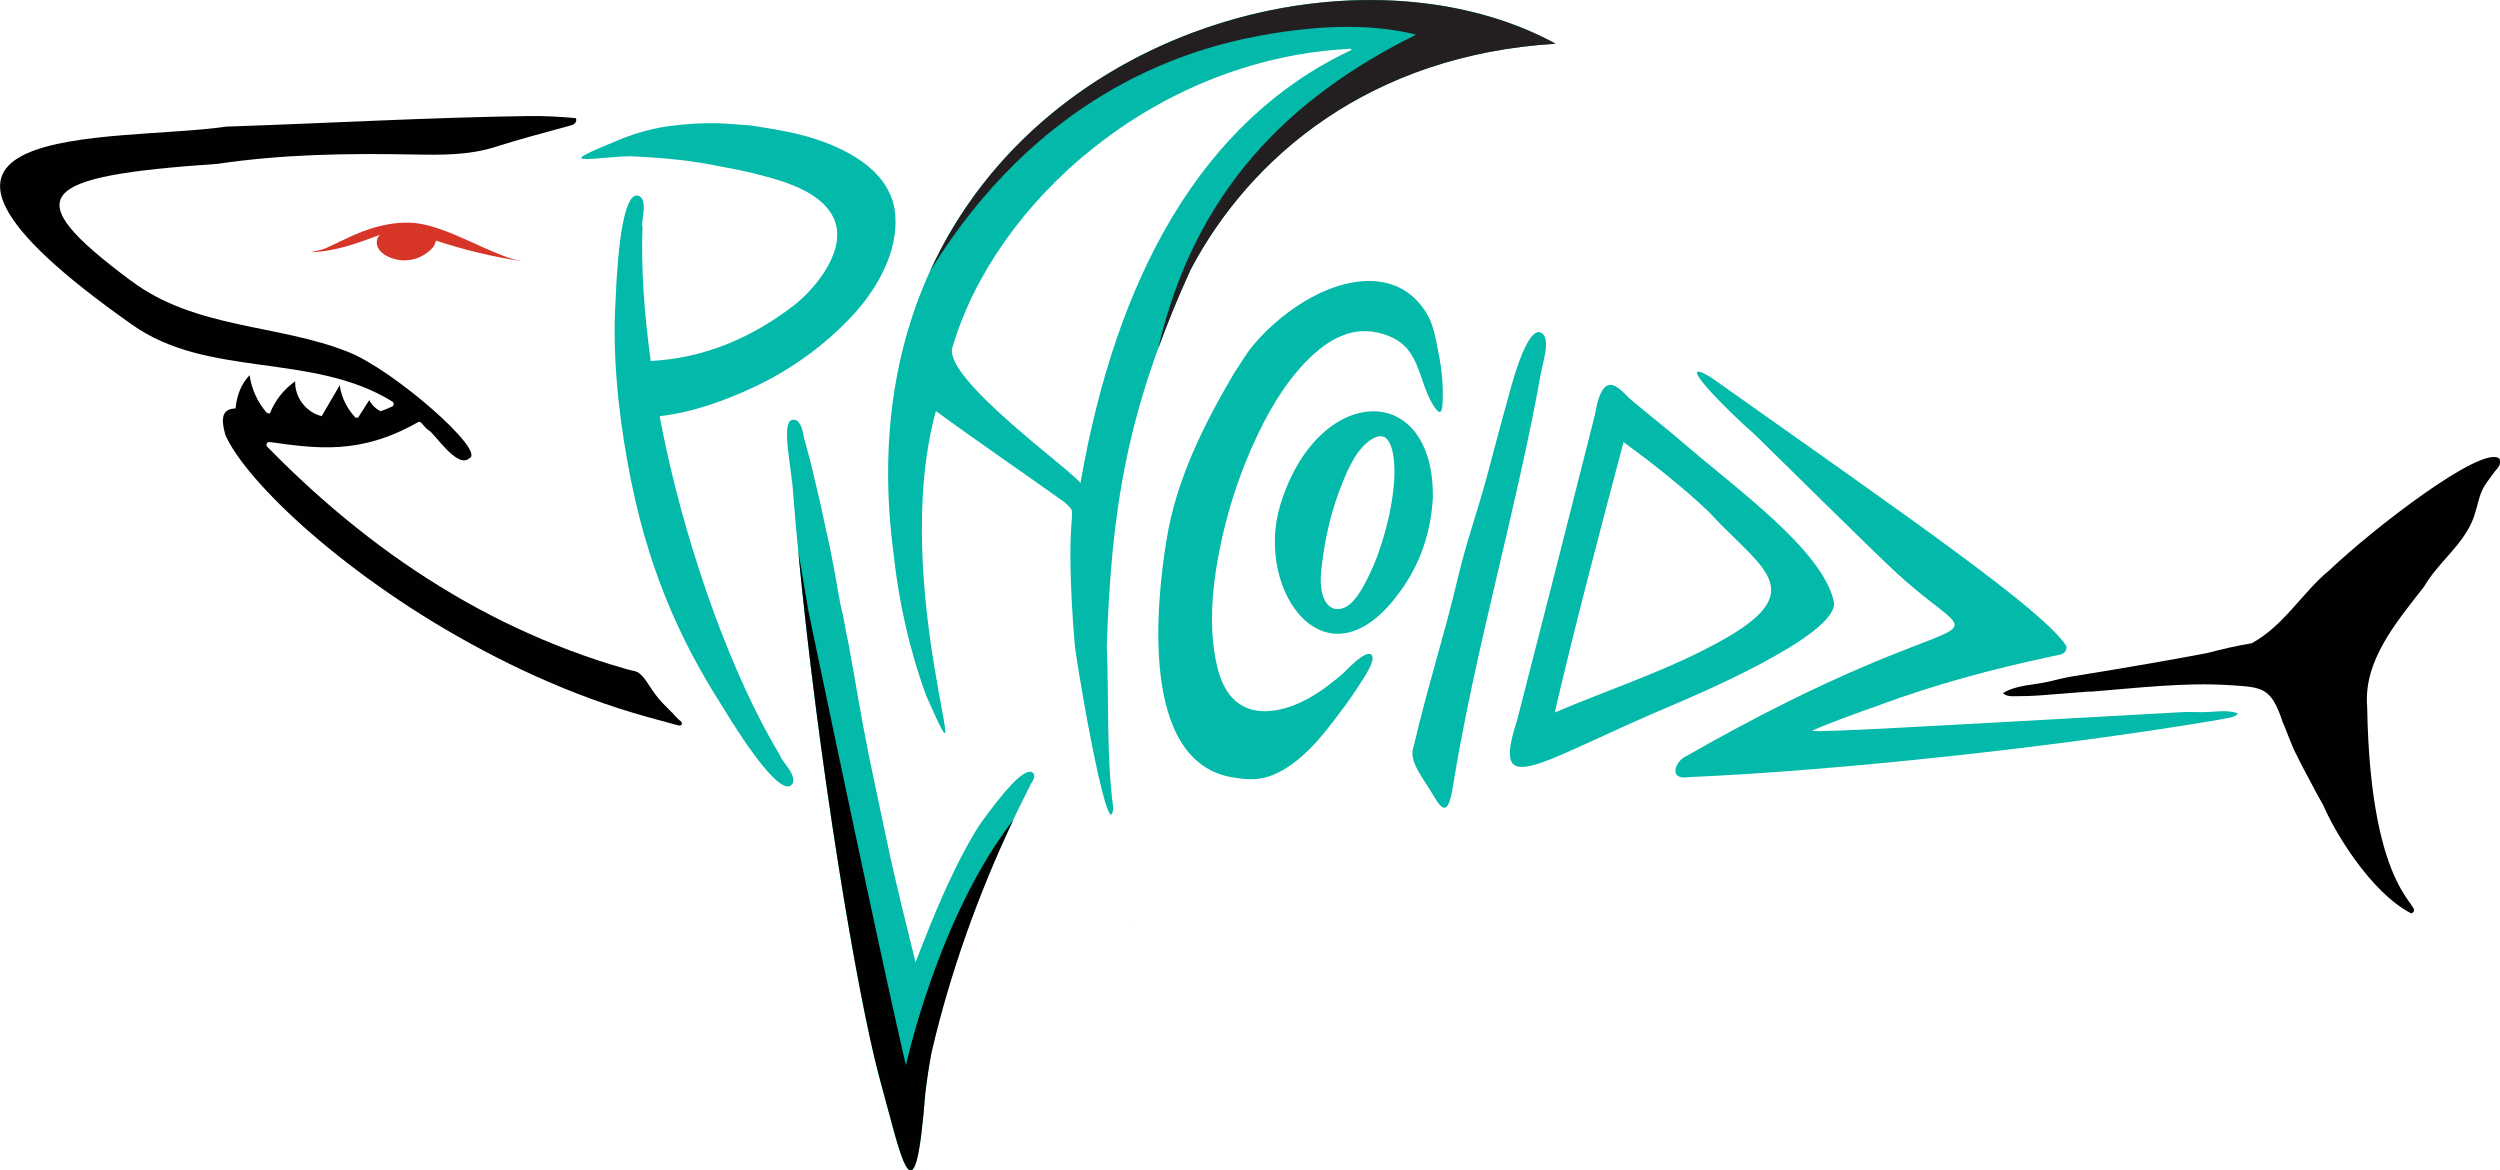
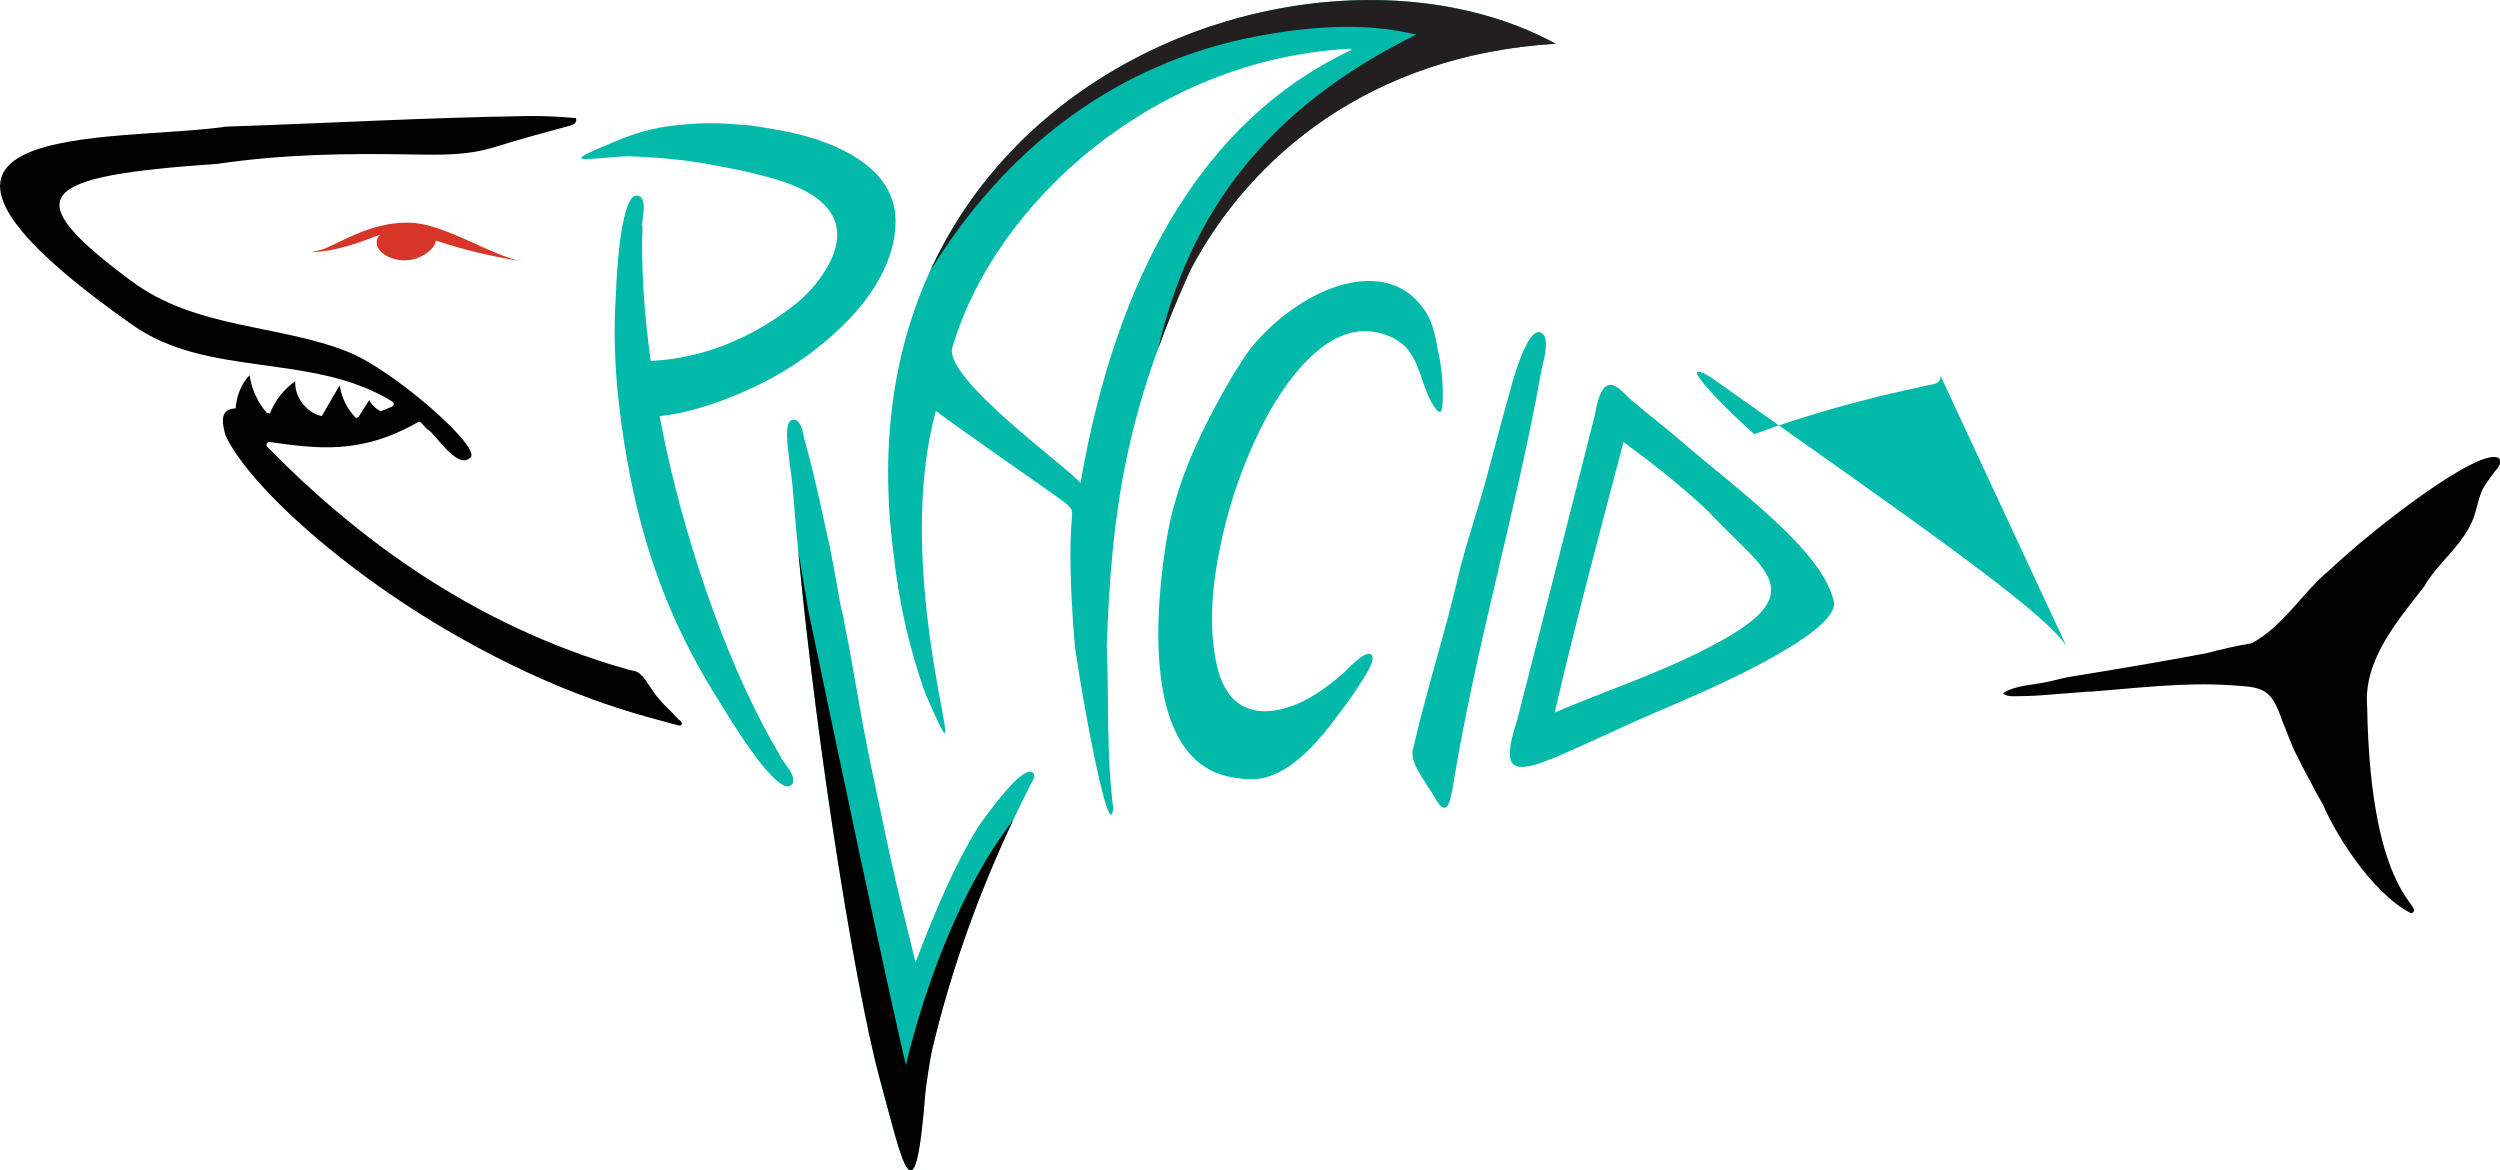
<svg xmlns="http://www.w3.org/2000/svg" id="Layer_1" data-name="Layer 1" viewBox="0 0 520.9 243.87">
  <defs>
    <style>
      .cls-1 {
        fill: #4f2e8e;
      }

      .cls-1, .cls-2, .cls-3, .cls-4, .cls-5 {
        stroke-width: 0px;
      }

      .cls-2 {
        fill: #231f20;
      }

      .cls-3 {
        fill: #d73527;
      }

      .cls-4 {
        fill: #010101;
      }

      .cls-5 {
        fill: #02b9aa;
      }
    </style>
  </defs>
-   <path class="cls-5" d="M430.56,134.63c-4.77-7.45-32.17-26.35-74.16-56.07-8.11-4.76,3.3,6.83,9.2,11.96l-.05-.06c1.92,1.83,25.22,24.93,29.92,29.2,20.87,18.92,18.55,2.1-44.2,37.93-2.17.96-3.81,5.04.63,4.33,31.8-1.38,76.89-6.37,108.25-11.59,1.51-.25,3-.49,4.51-.82.63-.14,1.33-.33,1.63-.89-2.52-.83-4.98-.21-7.54-.23-1.39-.01-2.78-.08-4.17,0-52.86,2.92-74.1,4.19-77.02,3.91,1.19-.79,10.69-4.22,14.23-5.45h-.04c11.16-4.14,23.21-7.42,35.46-10.02.92-.37,3.59-.09,3.34-2.17Z" />
-   <path class="cls-5" d="M291.86,123.07c3.96-5.49,6.29-11.99,6.69-19.42.28-24.61-24.17-23.8-31.84,1.74-5.33,18.01,10.02,39,25.14,17.67ZM285.36,119.67c-1,2.07-2.34,4.7-4.07,6.21-.67.59-1.56.99-2.43,1.03-.41.02-.82-.05-1.21-.21-.79-.34-1.36-1.05-1.72-1.83-1.24-2.7-.63-6.25-.24-9.1.7-5.06,1.99-10.1,3.89-14.84,1.35-3.37,3.25-7.89,6.69-9.66,4.51-2.32,4.37,6.63,4.24,8.69-.3,4.57-1.3,9.12-2.7,13.47-.68,2.13-1.47,4.22-2.45,6.23Z" />
+   <path class="cls-5" d="M430.56,134.63c-4.77-7.45-32.17-26.35-74.16-56.07-8.11-4.76,3.3,6.83,9.2,11.96l-.05-.06h-.04c11.16-4.14,23.21-7.42,35.46-10.02.92-.37,3.59-.09,3.34-2.17Z" />
  <path class="cls-5" d="M257,162.01c2.6.4,4.84.62,7.4-.24,2.55-.85,4.81-2.4,6.82-4.16,2.27-1.99,4.26-4.3,6.1-6.69,2.02-2.63,4.08-5.29,5.84-8.12.53-.85,3.75-5.33,2.59-6.37-1.27-1.13-5.1,3.17-5.87,3.84-3.56,3.1-7.47,5.95-12.07,7.28-3.3.95-6.97,1.04-9.86-1.08-3.63-2.66-4.68-8.12-5.14-12.32-.74-6.65.06-13.48,1.38-20,1.49-7.36,3.79-14.59,6.87-21.44,2.73-6.09,6.1-12.12,10.71-17.01,3.34-3.54,7.79-6.86,12.89-6.7,3.2.1,6.85,1.43,8.82,4.01,2.75,3.62,2.94,8.53,5.67,12.18,1.07,1.44,1.35.17,1.42-1.1.18-3.39-.11-6.94-.79-10.27-.59-2.9-1-6.09-2.6-8.65-1.18-1.88-2.72-3.54-4.63-4.7-3.63-2.22-8.05-2.31-12.09-1.33-5,1.21-9.61,3.9-13.58,7.13-2.07,1.68-3.99,3.56-5.71,5.6-1.63,1.93-2.78,4.06-4.19,6.13,0,0,.05-.08.05-.08-6.15,10.51-11.97,21.96-13.99,34.69-1.95,11.99-5.97,46.33,13.99,49.4Z" />
  <path class="cls-5" d="M214.87,160.81h0c-1.86-.34-5.58,3.87-10.61,10.83,0,0,0,0,0,0-.1.15-.19.29-.29.44,0,0,0-.01,0-.02-5.34,8.55-9.46,18.72-13.21,28.45-.11-.5-.25-.94-.41-1.69h0s0,0,0,0c0,0,0,0,0,0,0,0,0,0,0,0,0,0,0,0,0,0-1.62-6.48-3.25-13.18-4.85-20.25h0c-.63-2.84-4.42-20.93-4.42-20.93-2.04-10.22-2.43-13.48-4.4-24.12,0,0,0,.01,0,.02-.17-.72-.39-1.75-.58-2.9h0s0,0,0,0c0,0,0,0,0,0,0,0,0,0,0-.01h0s0,0,0,0h0c-.13-.56-.24-1.32-.39-2.16h0s0,0,0,0c0,0,0,0,0,0,0,0,0,0,0-.01,0,0,0,0,0,0-.96-3.59-1.39-7.52-2.26-11.67,0,0,0,0,0,0h0s0,0,0,0c0,0,0,0,0,0,0,0,0,0,0,0-.15-.72-.31-1.57-.56-2.88,0,0,0,0,0,0-.69-2.93-1.31-6.05-2.03-9.3,0,0,0,0,0,0-.98-4.11-1.9-8.35-3.13-12.62-.48-1.54-.36-3.1-1.64-4.35-3.44-1.53-1.81,6.29-1,13.1,3.57,46.6,12.93,104.44,18.12,123.73,4.74,17.18,7.34,31.82,9.57,3.28.31-2.6.76-5.66,1.3-8.5,4.44-19.02,11.49-37.81,20.46-55.38.12-.67,1.52-1.81.74-2.78-.08-.07-.15-.17-.44-.28Z" />
  <path class="cls-5" d="M248.09,56.13c12.45-23.55,37.41-44.67,76.05-47.03-51.41-27.97-150.78,8.84-137.96,106.25,0,0,0-.01,0-.02,1.06,9.82,3.2,19.76,6.81,29.63,12.01,27.16-8.02-22.55,2.01-59.32,8.59,6.32,17.72,12.5,26.99,19.13l-.1-.07c3.23,3.14-.05-1.19,1.68,24.91h0s0,0,0,0c.14,1.65.03.77.3,3.84h0s0,0,0,0h0c-.22,1.35,7.1,44.22,8.09,34.98-1.45-10.88-.88-22.49-1.35-33.92.99-28.43,4.1-48.99,17.48-78.39ZM198.41,72.5c8.9-30.41,42.08-59.88,81.98-62.28.2.04,1.12-.28,1.23.18-31.3,14.65-49.06,47.35-56.49,90.25-1.78-2.6-28.42-21.65-26.72-28.15Z" />
  <path class="cls-5" d="M321.15,69.34c-3.09-1.71-6.5,12.08-6.91,13.52-1.57,5.6-3.03,11.23-4.54,16.84-1.85,6.83-4.27,13.6-5.88,20.48-2.78,11.9-6.4,22.96-9.26,35.33-1.22,3.08,1.95,6.5,4.65,11.12,2.26,3.66,2.95.8,3.65-3.55.49-3.06,1.04-6.11,1.62-9.15,2.77-14.61,6.3-29.07,9.67-43.55,1.7-7.3,3.36-14.62,4.86-21.97.76-3.69,1.47-7.38,2.13-11.08.21-1.18,1.24-4.38.92-6.42-.11-.71-.39-1.27-.92-1.57Z" />
  <path class="cls-5" d="M349.44,146.51c1.68-.75,34.1-14.18,32.66-21.18-2.47-10.88-20.54-23.62-32-33.57-2.99-2.58-6.24-5.07-10.05-8.29-1.95-1.4-5.91-8.11-7.75,3.03-5.25,20.85-10.67,42.07-16.2,63.59-5.67,17.38,4.53,8.45,33.34-3.57ZM338.28,92.11c5.94,4.35,12.26,9.29,17.87,14.63v.02c11.43,12.38,22.53,16.72-.91,28.55-9.82,5.04-20.6,8.6-31.3,13.15,4.32-18.53,9.3-37.31,14.34-56.35Z" />
  <path class="cls-5" d="M162.58,157.5c-10.18-16.87-18.97-41.88-23.86-64.44-.45-2.11-.88-4.24-1.28-6.35,6.79-.72,13.92-3.36,19.72-6.09,7.67-3.61,14.68-8.66,20.46-14.87,5.1-5.49,9.58-13.28,8.91-21.06-.12-1.45-.47-2.79-.99-4.02-2.62-6.24-9.73-9.8-15.92-11.79-3.57-1.14-7.25-1.8-10.94-2.38-.81-.13-1.62-.25-2.42-.38-1.13-.09-2.26-.16-3.38-.24-.92-.08-1.84-.14-2.74-.17-.26-.02-.52-.03-.78-.05,0,0,0,.02,0,.03-3.18-.07-6.25.12-9.05.48-.1.05-4.43.29-10.35,2.57,0,0,0,0,0,0,0,0-1.19.47-1.8.74-10.95,4.52-7.95,3.84.86,3.17.9-.05,1.72-.09,2.33-.09,7.42.31,13.37,1,18.07,2,2.59.46,5.18.96,7.74,1.59.12.03.23.06.34.09.07.02.14.04.21.05,5.38,1.37,13.24,3.52,15.92,9.01,3.16,6.48-3.62,14.75-8.13,18.26-8.55,6.64-18.61,11.09-29.92,11.65-1.38-9.98-2.03-19.62-1.71-28.07-.48-.45,1.46-5.96-1.07-6.4-2.67-.33-4.07,9.59-4.55,22.02-.62,10.27.36,21.92,2.58,33.98,3.84,21.28,10.79,36.44,19.3,49.85,6.44,10.64,12.47,18.65,14.65,17.07,2-1.61-2.36-5.5-2.16-6.12Z" />
  <path class="cls-3" d="M78.76,51.58c.42.88,1.24,1.49,2.12,1.91,1.67.79,3.63.97,5.42.49.98-.26,1.9-.72,2.71-1.33.41-.31.81-.66,1.14-1.05.35-.42.51-.95.72-1.46,5.96,1.98,12.1,3.44,18.31,4.35-2.82-.41-5.63-1.69-8.22-2.82-2.69-1.18-5.34-2.47-8.1-3.51-2.44-.91-5.02-1.71-7.64-1.77-2.75-.06-5.49.46-8.1,1.29-2.13.68-4.16,1.63-6.17,2.59-1.02.49-2.04.98-3.07,1.44-.94.42-2.08.56-3.08.83,4.97-.11,9.73-1.87,14.38-3.62-.4.33-.62.83-.67,1.35-.04.45.04.91.23,1.32Z" />
  <path class="cls-5" d="M401.18,94.18s-.08-.05-.11-.07c.06.04.09.06.11.07Z" />
  <path class="cls-4" d="M520.72,95.52c-3.61-2.81-26.06,14.43-35.47,23.38-5.41,4.42-9.45,11.55-16.07,15.12-3.11.53-6.18,1.22-9.21,2.03-7.01,1.34-16.17,2.95-28.09,4.87-1.75.28-3.47.74-5.2,1.14-3.18.72-6.42.62-9.33,2.34.53.63,1.46.67,2.28.67,1.97,0,3.9-.06,5.85-.21,3.59-.28,6.9-.54,10-.79-.07.03-.15.05-.22.08,9.81-.76,19.69-2.02,29.45-1.38,6.66.44,8.5.38,10.89,7.64l-.03-.06c.76,1.63,1.63,4.34,2.82,6.73,0,0,0,.02.02.03.69,1.38,1.67,3.35,2.81,5.43,0,0,0-.02-.03-.08.92,1.81,1.47,2.82,2.92,5.39,2.09,4.99,9.67,18.04,18.32,22.48,3.25-1.72-8.53-2.39-9.21-43.1h0c-.78-9.54,6.02-17.53,11.99-25.16l-.08.09c2.82-4.85,7.42-8.05,9.83-13.23.93-1.99,1.21-4.08,1.94-6.1.57-1.56,1.71-2.94,2.7-4.3l-.02.02c.38-.66,1.87-1.6,1.16-3.02Z" />
  <path class="cls-5" d="M291.86,123.07s0,0,0,0c0,0-.01.02-.02.02,0,0,.01-.02.02-.03Z" />
  <path class="cls-5" d="M193.05,145.14c-.02-.06-.04-.12-.06-.18,0,0,0,0,0,0,.02.06.04.12.07.18Z" />
  <path class="cls-4" d="M140.01,148.46c-.61-.61-1.22-1.22-1.82-1.83-1.13-1.14-2.08-2.53-2.97-3.87-.41-.61-.8-1.24-1.28-1.78-.17-.19-.36-.38-.57-.56-.29-.24-.61-.45-.95-.54-.53-.15-1.1-.24-1.64-.39-1.21-.34-2.41-.7-3.6-1.07-3.84-1.19-7.63-2.54-11.36-4.03-3.71-1.49-7.37-3.12-10.97-4.89-3.59-1.77-7.12-3.68-10.58-5.73-3.47-2.05-6.88-4.23-10.2-6.53-3.36-2.32-6.63-4.76-9.83-7.32-3.24-2.58-6.4-5.28-9.47-8.07-3.11-2.82-6.13-5.75-9.08-8.76-.38-.39-.06-1.06.47-.99,9.61,1.31,18.78,2.79,30.92-4.13.17-.1.38-.1.54,0,.39.27.77.95,1.47,1.53.04.03.09.06.14.08,1.25.55,6,8.25,8.6,5.89,3.45-1.55-15.94-18.5-25.29-22.14-14.43-5.79-31.92-4.77-45.23-14.84v.02C3.24,40.61,7.69,36.75,45.27,34.14c.01,0,.03,0,.04,0,13.66-2.01,26.75-2.21,41-1.95,5.6.11,11.36.17,16.8-1.55,5.18-1.64,10.39-3.03,15.62-4.45.37-.1.76-.21,1.05-.49.28-.28.41-.78.17-1.09-3.37-.31-6.65-.48-10.04-.43-20.92.31-41.82,1.5-62.73,2.2-.02,0-.04,0-.05,0-23.42,3.41-81.16-2.08-19.68,41.22,15.85,11.3,37.61,5.74,54.31,16.07.39.24.35.85-.07,1.04-.79.37-1.58.69-2.37.97-1.02-.5-1.88-1.3-2.38-2.32-.77,1.2-1.54,2.41-2.3,3.61-.17.03-.34.06-.51.09-1.8-1.83-2.99-4.25-3.35-6.79-1.25,2.14-2.5,4.29-3.75,6.43-3.22-.73-5.67-3.96-5.52-7.26-2.37,1.66-4.23,4.03-5.28,6.72-.21-.04-.41-.08-.62-.12-1.93-2.2-3.2-4.97-3.6-7.87-1.88,1.97-2.68,4.36-2.93,6.93-2.43.1-3.33,1.45-2.07,5.66,0,.03.02.06.04.09.22.46.46.91.7,1.36.92,1.64,2,3.18,3.14,4.65,1.43,1.86,2.97,3.62,4.57,5.32,1.89,2.02,3.85,3.95,5.87,5.82,2.29,2.12,4.65,4.16,7.05,6.13,2.65,2.17,5.36,4.26,8.11,6.27,2.96,2.16,5.98,4.24,9.05,6.23,3.24,2.1,6.53,4.1,9.88,6,3.47,1.98,7,3.85,10.57,5.61,3.66,1.8,7.38,3.48,11.15,5.03,3.82,1.57,7.69,3,11.61,4.27,4.1,1.33,8.25,2.44,12.42,3.56.17.05.34.09.51.06.17-.03.34-.14.39-.32.06-.24-.12-.45-.29-.62-.65-.46-1.21-1.22-1.77-1.78Z" />
  <path class="cls-1" d="M236.36,193.18c.01-.08.03-.15.07-.21-.01-.21-.04-.14-.07.21Z" />
  <path class="cls-4" d="M188.77,221.95s-3.14-12.39-20.31-94.51l-2.13-12.6c4.16,43.56,12.22,92.25,16.9,109.63,4.74,17.18,7.34,31.82,9.57,3.28.31-2.6.76-5.66,1.3-8.5,3.85-16.51,9.68-32.85,17.01-48.36-15.69,20.24-22.34,51.06-22.34,51.06Z" />
  <path class="cls-2" d="M193.79,56.48c22.19-35.96,51.47-45.86,68.69-49.04,14.31-2.64,24.66-2.2,32.59-.22-26.66,13.17-46.24,32.8-53.77,65.48,1.91-5.26,4.15-10.74,6.8-16.56,12.45-23.55,37.41-44.67,76.05-47.03-39.25-21.36-106.46-4.94-130.35,47.38Z" />
</svg>